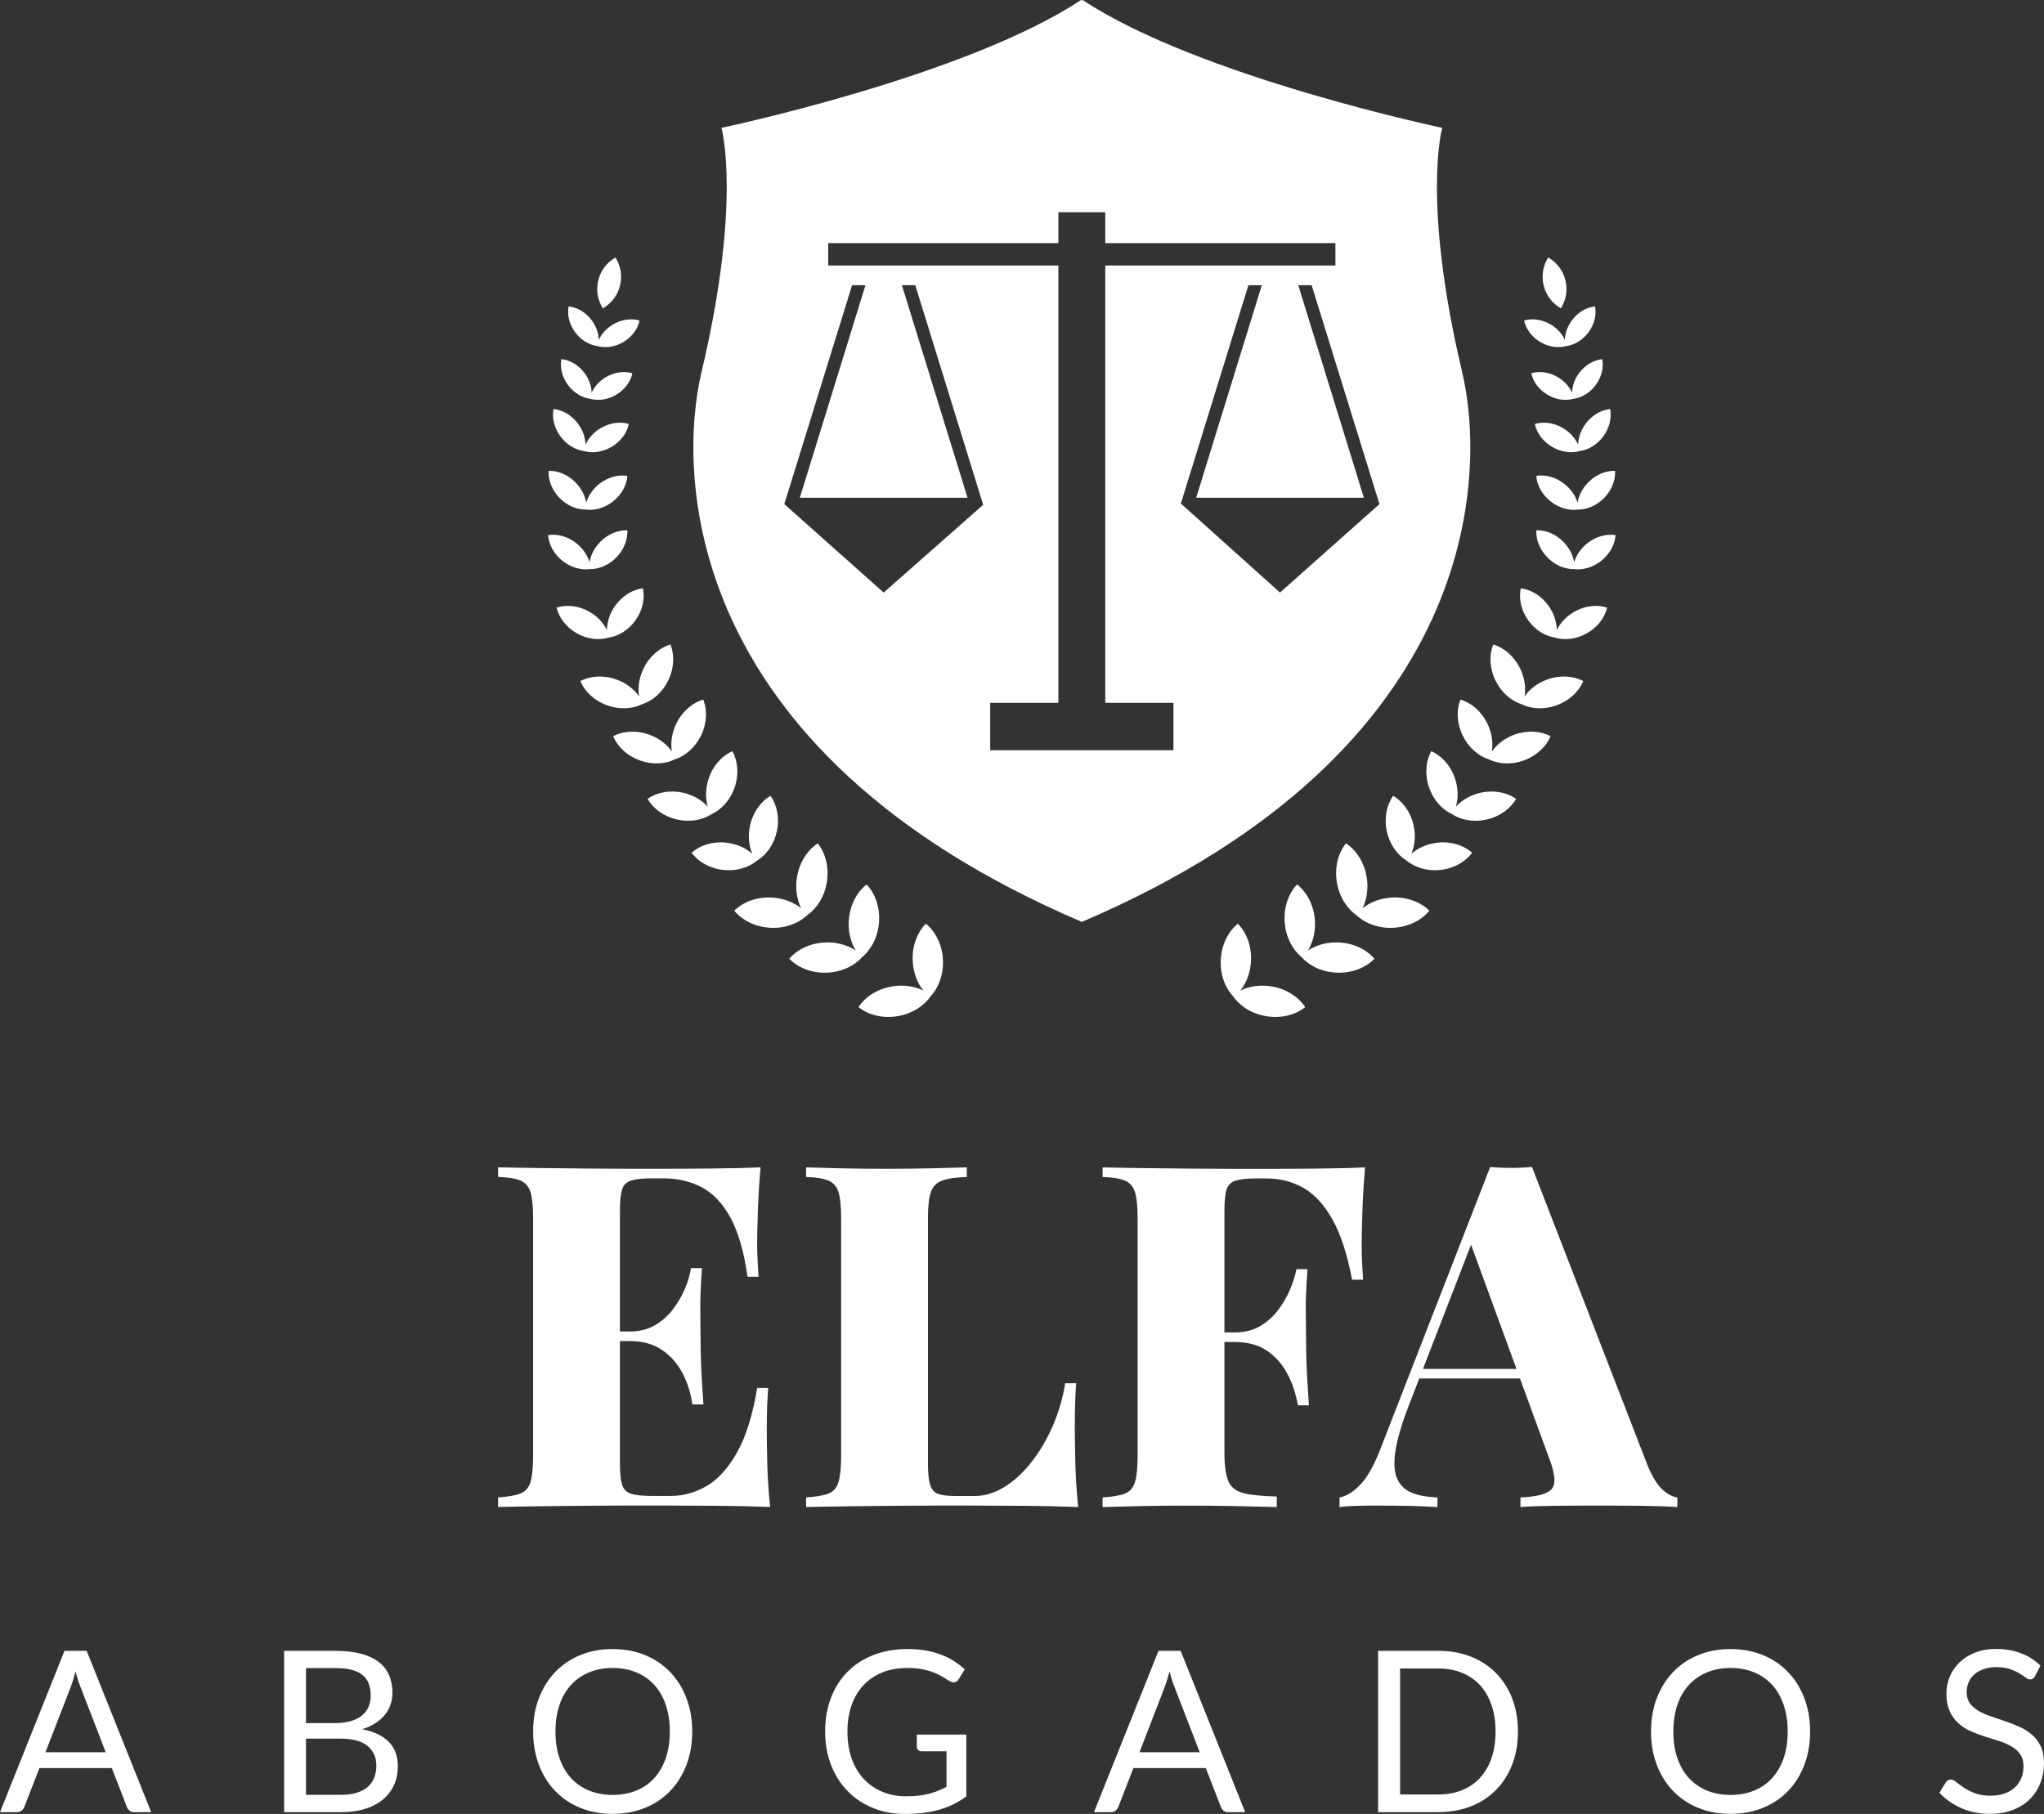
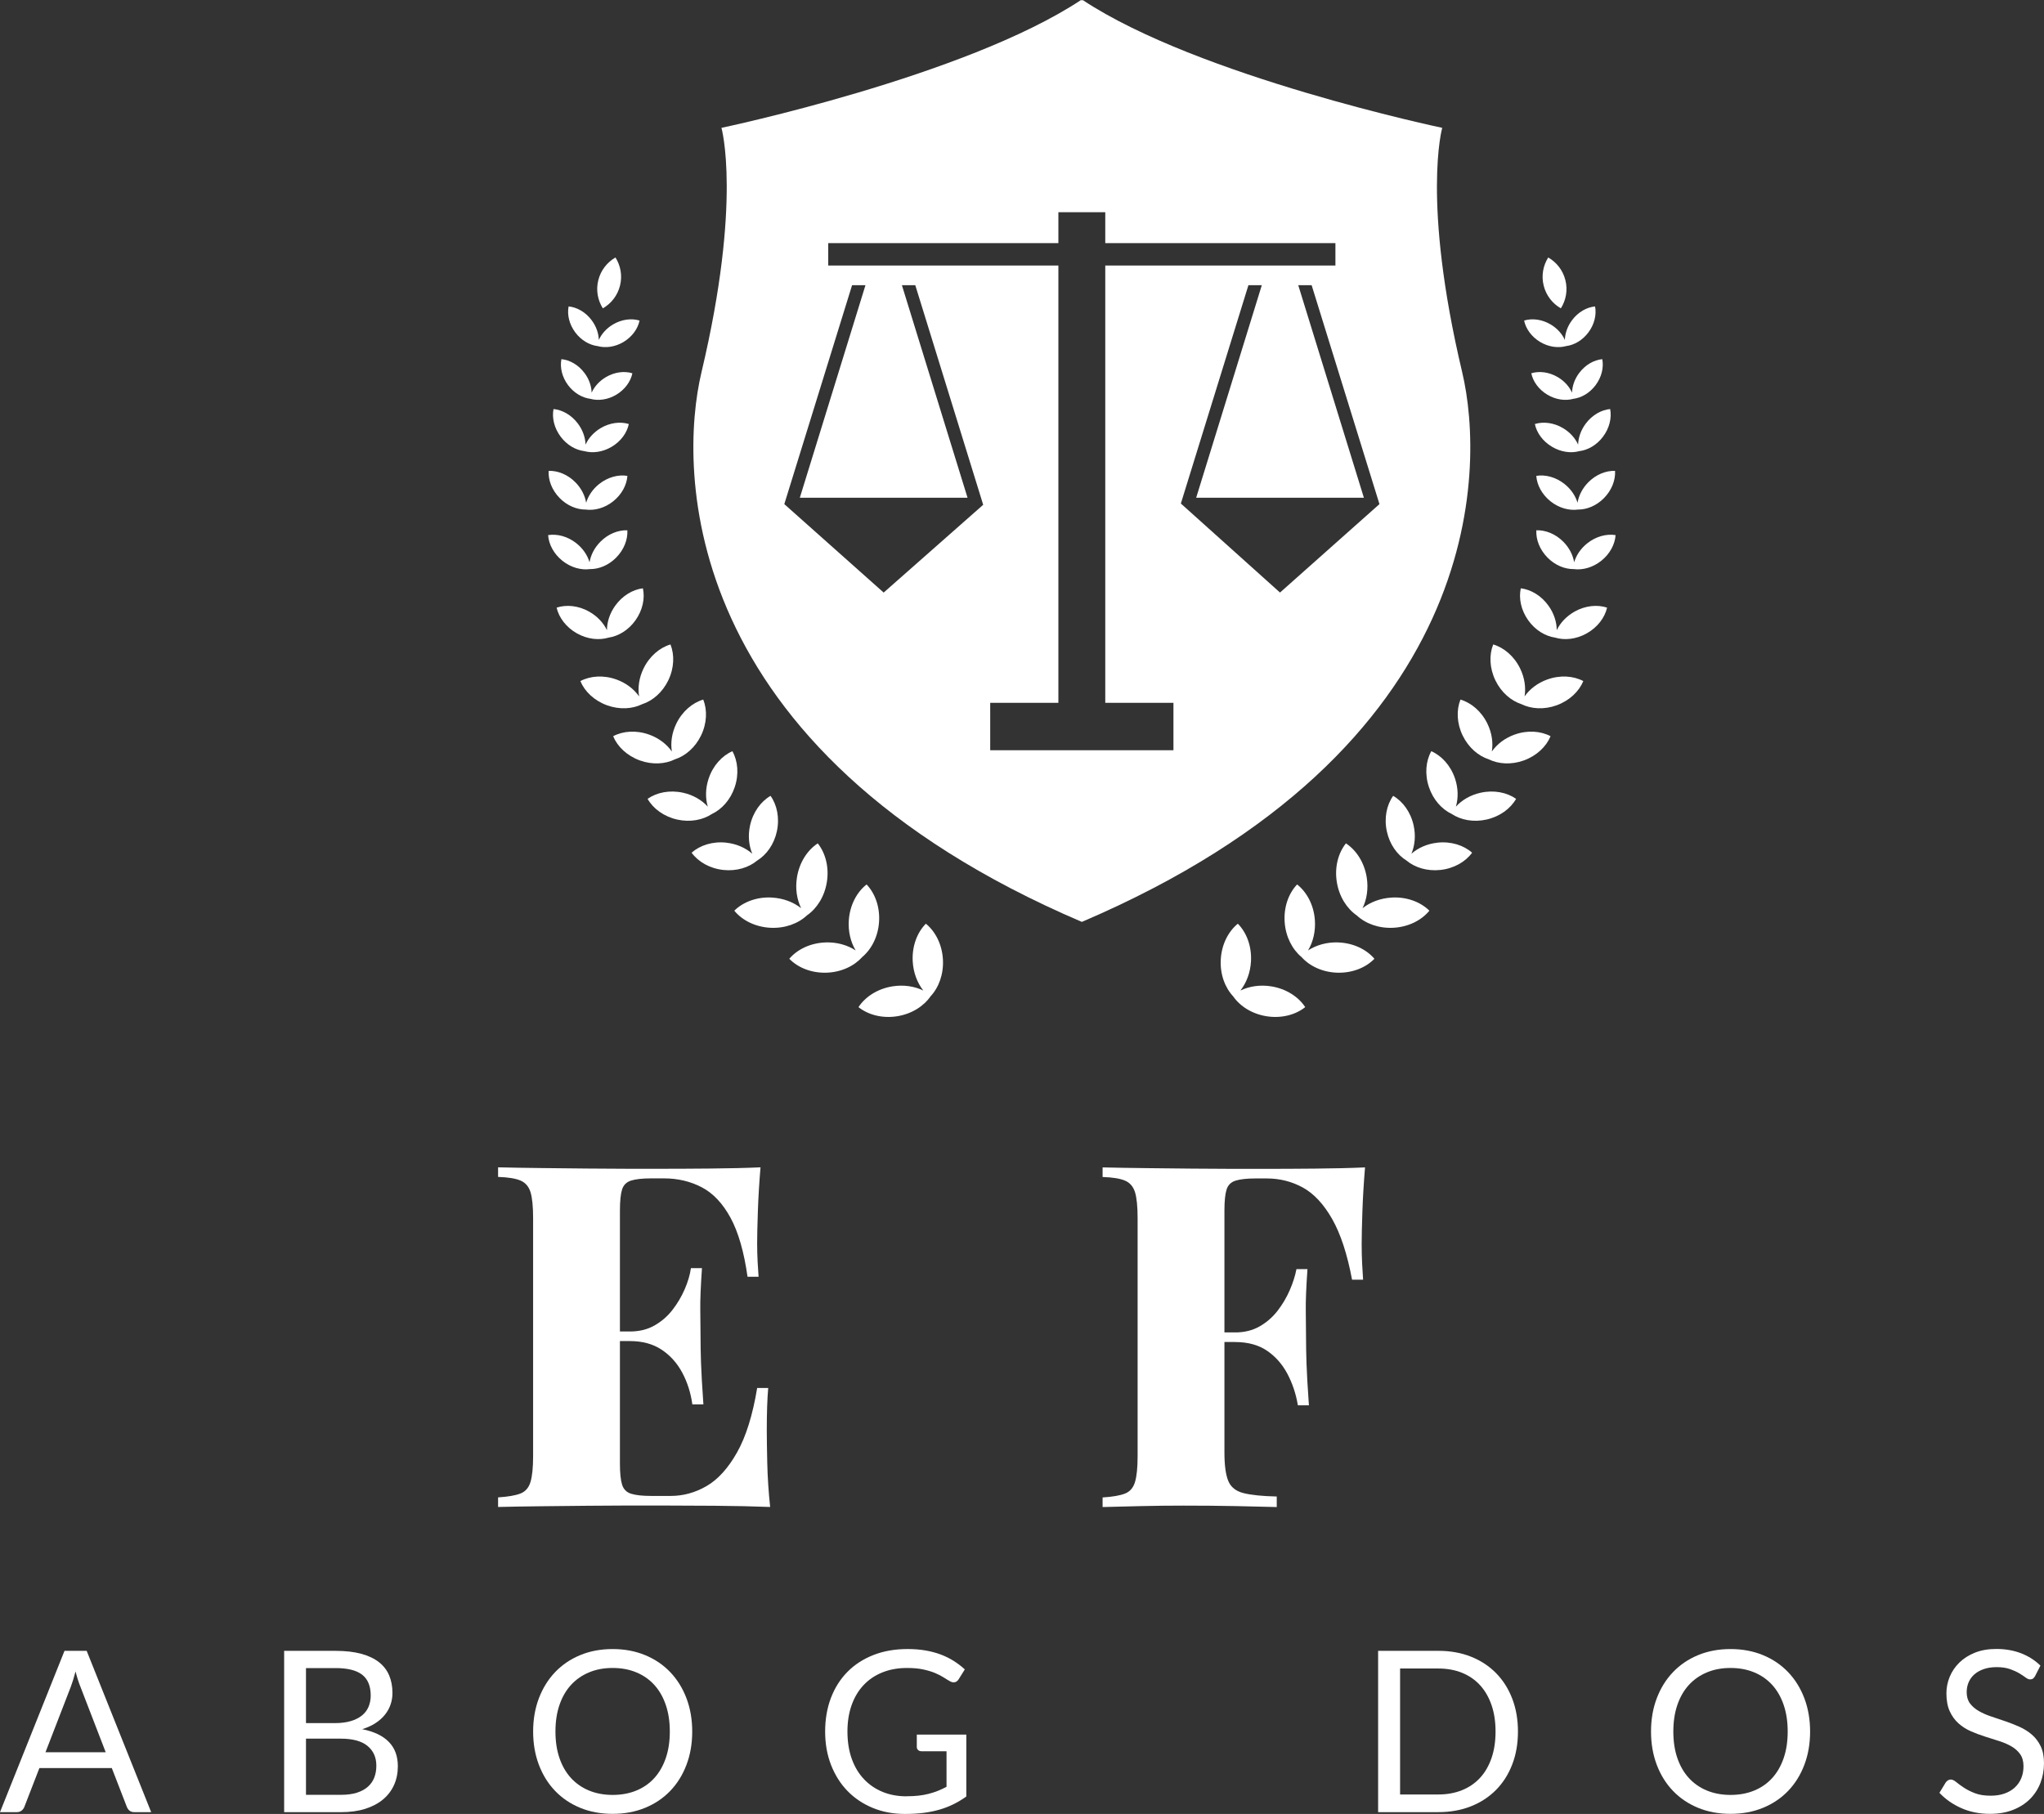
<svg xmlns="http://www.w3.org/2000/svg" id="Capa_2" data-name="Capa 2" viewBox="0 0 899.4 798.28">
  <rect x="0" y="0" width="899.4" height="798.28" fill="#333333" stroke="none" />
  <defs>
    <style>      .cls-1 {        fill: #fff;        stroke-width: 0px;      }    </style>
  </defs>
  <g id="Capa_2-2" data-name="Capa 2">
    <g>
      <g>
        <g>
          <path class="cls-1" d="m66.53,797.49h-7.43c-.86,0-1.55-.21-2.08-.64s-.92-.97-1.19-1.63l-6.64-17.14h-31.85l-6.64,17.14c-.23.59-.63,1.12-1.19,1.58s-1.26.69-2.08.69H0l28.38-70.98h9.76l28.38,70.98h0Zm-46.51-26.35h26.5l-11.15-28.88c-.73-1.78-1.44-4.01-2.13-6.69-.36,1.35-.72,2.6-1.06,3.74-.35,1.14-.69,2.14-1.02,3l-11.15,28.83h0Z" />
          <path class="cls-1" d="m125.03,797.49v-70.98h22.64c4.36,0,8.12.43,11.27,1.29s5.75,2.08,7.78,3.67c2.03,1.58,3.53,3.53,4.51,5.82.97,2.3,1.46,4.88,1.46,7.75,0,1.75-.27,3.44-.82,5.05-.54,1.62-1.37,3.12-2.48,4.51-1.11,1.39-2.49,2.62-4.16,3.71s-3.62,1.98-5.87,2.67c5.18,1.02,9.1,2.89,11.74,5.6,2.64,2.71,3.96,6.27,3.96,10.7,0,3-.55,5.75-1.66,8.22-1.11,2.48-2.72,4.61-4.85,6.39s-4.74,3.16-7.83,4.14-6.61,1.46-10.58,1.46h-25.11Zm9.61-39.18h12.68c2.71,0,5.05-.3,7.03-.89s3.62-1.42,4.93-2.48c1.3-1.06,2.27-2.34,2.9-3.84s.94-3.15.94-4.93c0-4.16-1.26-7.21-3.76-9.16-2.51-1.95-6.41-2.92-11.69-2.92h-13.03v24.22h0Zm0,6.84v24.72h15.36c2.74,0,5.09-.31,7.06-.94,1.96-.63,3.58-1.51,4.85-2.65,1.27-1.14,2.2-2.49,2.8-4.06s.89-3.29.89-5.18c0-3.67-1.3-6.56-3.89-8.69-2.59-2.13-6.51-3.2-11.76-3.2h-15.31,0Z" />
          <path class="cls-1" d="m304.59,762.02c0,5.32-.84,10.2-2.53,14.64-1.68,4.44-4.06,8.27-7.13,11.47-3.07,3.2-6.76,5.69-11.07,7.46s-9.07,2.65-14.29,2.65-9.97-.88-14.27-2.65c-4.29-1.77-7.98-4.25-11.05-7.46-3.07-3.2-5.45-7.03-7.13-11.47-1.68-4.44-2.53-9.32-2.53-14.64s.84-10.2,2.53-14.64,4.06-8.27,7.13-11.49,6.75-5.72,11.05-7.5c4.29-1.78,9.05-2.67,14.27-2.67s9.98.89,14.29,2.67,8,4.28,11.07,7.5,5.45,7.05,7.13,11.49,2.53,9.32,2.53,14.64Zm-9.86,0c0-4.36-.59-8.27-1.78-11.74s-2.87-6.4-5.05-8.79c-2.18-2.39-4.82-4.24-7.93-5.52-3.1-1.29-6.57-1.93-10.4-1.93s-7.25.64-10.35,1.93-5.75,3.13-7.95,5.52c-2.2,2.4-3.89,5.33-5.08,8.79s-1.78,7.38-1.78,11.74.59,8.26,1.78,11.71,2.88,6.37,5.08,8.77c2.2,2.39,4.85,4.23,7.95,5.5s6.56,1.91,10.35,1.91,7.3-.63,10.4-1.91c3.1-1.27,5.75-3.1,7.93-5.5,2.18-2.39,3.86-5.32,5.05-8.77s1.78-7.36,1.78-11.71Z" />
          <path class="cls-1" d="m398.91,790.5c1.92,0,3.67-.09,5.28-.27,1.6-.18,3.11-.45,4.53-.82s2.76-.8,4.01-1.31,2.51-1.1,3.76-1.76v-15.65h-11c-.63,0-1.13-.18-1.51-.54s-.57-.81-.57-1.34v-5.45h21.79v27.24c-1.78,1.29-3.64,2.41-5.57,3.37s-4,1.76-6.19,2.4c-2.2.64-4.55,1.12-7.06,1.44-2.51.31-5.23.47-8.17.47-5.15,0-9.88-.88-14.17-2.65s-7.99-4.24-11.1-7.43c-3.1-3.19-5.52-7.01-7.26-11.47-1.73-4.46-2.6-9.36-2.6-14.71s.85-10.35,2.55-14.81,4.13-8.28,7.28-11.47c3.15-3.19,6.97-5.65,11.44-7.41,4.47-1.75,9.49-2.62,15.03-2.62,2.81,0,5.42.21,7.83.62s4.65,1.01,6.71,1.78c2.06.78,3.97,1.72,5.72,2.82,1.75,1.11,3.38,2.35,4.9,3.74l-2.72,4.36c-.56.89-1.29,1.34-2.18,1.34-.53,0-1.11-.18-1.73-.54-.83-.46-1.75-1.02-2.77-1.68s-2.27-1.29-3.74-1.91c-1.47-.61-3.2-1.13-5.2-1.56s-4.37-.64-7.11-.64c-4,0-7.61.65-10.85,1.96-3.24,1.3-5.99,3.17-8.27,5.6s-4.03,5.37-5.25,8.82-1.83,7.32-1.83,11.62.63,8.5,1.91,12.01c1.27,3.52,3.06,6.5,5.38,8.94,2.31,2.44,5.05,4.31,8.22,5.6s6.67,1.93,10.5,1.93v-.02Z" />
-           <path class="cls-1" d="m547.91,797.49h-7.43c-.86,0-1.55-.21-2.08-.64s-.92-.97-1.19-1.63l-6.64-17.14h-31.85l-6.64,17.14c-.23.59-.63,1.12-1.19,1.58s-1.25.69-2.08.69h-7.43l28.38-70.98h9.76l28.38,70.98h.01Zm-46.51-26.35h26.5l-11.15-28.88c-.73-1.78-1.44-4.01-2.13-6.69-.36,1.35-.72,2.6-1.06,3.74-.35,1.14-.69,2.14-1.02,3l-11.15,28.83h.01Z" />
          <path class="cls-1" d="m667.93,762.02c0,5.32-.84,10.15-2.53,14.51-1.68,4.36-4.06,8.09-7.13,11.19s-6.75,5.51-11.05,7.21c-4.29,1.7-9.05,2.55-14.27,2.55h-26.55v-70.98h26.55c5.22,0,9.97.85,14.27,2.55,4.29,1.7,7.97,4.11,11.05,7.23,3.07,3.12,5.45,6.86,7.13,11.22s2.53,9.2,2.53,14.51h0Zm-9.86,0c0-4.36-.59-8.26-1.78-11.69s-2.87-6.34-5.05-8.72-4.82-4.19-7.93-5.45c-3.1-1.25-6.56-1.88-10.35-1.88h-16.89v55.43h16.89c3.8,0,7.25-.63,10.35-1.88s5.75-3.06,7.93-5.42,3.86-5.26,5.05-8.69,1.78-7.33,1.78-11.69h0Z" />
          <path class="cls-1" d="m796.48,762.02c0,5.32-.84,10.2-2.53,14.64-1.68,4.44-4.06,8.27-7.13,11.47-3.07,3.2-6.76,5.69-11.07,7.46s-9.07,2.65-14.29,2.65-9.97-.88-14.27-2.65c-4.29-1.77-7.97-4.25-11.05-7.46-3.07-3.2-5.45-7.03-7.13-11.47-1.68-4.44-2.53-9.32-2.53-14.64s.84-10.2,2.53-14.64c1.68-4.44,4.06-8.27,7.13-11.49s6.75-5.72,11.05-7.5,9.05-2.67,14.27-2.67,9.98.89,14.29,2.67,8,4.28,11.07,7.5,5.45,7.05,7.13,11.49,2.53,9.32,2.53,14.64Zm-9.86,0c0-4.36-.59-8.27-1.78-11.74s-2.87-6.4-5.05-8.79c-2.18-2.39-4.82-4.24-7.93-5.52-3.1-1.29-6.57-1.93-10.4-1.93s-7.25.64-10.35,1.93-5.75,3.13-7.95,5.52c-2.2,2.4-3.89,5.33-5.08,8.79s-1.78,7.38-1.78,11.74.59,8.26,1.78,11.71,2.88,6.37,5.08,8.77c2.2,2.39,4.85,4.23,7.95,5.5,3.1,1.27,6.55,1.91,10.35,1.91s7.3-.63,10.4-1.91c3.1-1.27,5.75-3.1,7.93-5.5,2.18-2.39,3.86-5.32,5.05-8.77s1.78-7.36,1.78-11.71Z" />
          <path class="cls-1" d="m895.5,737.6c-.3.5-.61.87-.94,1.11-.33.25-.76.37-1.29.37-.56,0-1.21-.28-1.96-.84s-1.68-1.18-2.82-1.86-2.51-1.3-4.11-1.86-3.54-.84-5.82-.84c-2.15,0-4.05.29-5.7.87s-3.03,1.36-4.14,2.35-1.94,2.16-2.5,3.49c-.56,1.34-.84,2.78-.84,4.33,0,1.98.49,3.62,1.46,4.93.97,1.3,2.26,2.42,3.86,3.34,1.6.92,3.42,1.73,5.45,2.4,2.03.68,4.11,1.38,6.24,2.11s4.21,1.54,6.24,2.45c2.03.91,3.85,2.06,5.45,3.44,1.6,1.39,2.89,3.09,3.86,5.1.97,2.01,1.46,4.49,1.46,7.43,0,3.1-.53,6.02-1.58,8.74-1.06,2.72-2.6,5.09-4.63,7.11s-4.52,3.6-7.48,4.75c-2.96,1.16-6.32,1.73-10.08,1.73-4.59,0-8.78-.83-12.56-2.5-3.78-1.67-7.01-3.92-9.68-6.76l2.77-4.56c.26-.36.59-.67.97-.92.38-.25.8-.37,1.26-.37.69,0,1.49.37,2.38,1.11s2.01,1.56,3.34,2.45c1.34.89,2.96,1.71,4.85,2.45,1.9.74,4.22,1.11,6.96,1.11,2.28,0,4.31-.31,6.09-.94s3.29-1.51,4.53-2.65c1.24-1.14,2.19-2.5,2.85-4.09.66-1.58.99-3.35.99-5.3,0-2.15-.49-3.9-1.46-5.28-.97-1.37-2.25-2.52-3.84-3.44-1.58-.92-3.39-1.71-5.42-2.35-2.03-.64-4.11-1.3-6.24-1.98s-4.21-1.46-6.24-2.35c-2.03-.89-3.84-2.05-5.42-3.47-1.58-1.42-2.87-3.19-3.84-5.32-.97-2.13-1.46-4.76-1.46-7.9,0-2.51.49-4.94,1.46-7.28.97-2.34,2.39-4.43,4.24-6.24,1.85-1.82,4.14-3.27,6.86-4.36,2.72-1.09,5.85-1.63,9.39-1.63,3.96,0,7.58.63,10.85,1.88,3.27,1.26,6.13,3.07,8.57,5.45l-2.33,4.56v.03Z" />
        </g>
        <g>
          <path class="cls-1" d="m677.73,150.51c3.74,2.22,7.91,2.75,11.37,1.8,3.56-.45,7.21-2.53,9.82-6.01,2.68-3.59,3.64-7.83,2.94-11.45-3.66.36-7.46,2.47-10.14,6.07-2.03,2.71-3.07,5.79-3.15,8.69-1.19-2.65-3.33-5.09-6.24-6.82-3.86-2.29-8.17-2.79-11.69-1.72.74,3.61,3.25,7.15,7.1,9.45h0Z" />
          <path class="cls-1" d="m274.33,150.51c-3.74,2.22-7.91,2.75-11.37,1.8-3.56-.45-7.21-2.53-9.82-6.01-2.69-3.59-3.64-7.83-2.94-11.45,3.66.36,7.46,2.47,10.14,6.07,2.03,2.71,3.07,5.79,3.15,8.69,1.19-2.65,3.33-5.09,6.24-6.82,3.86-2.29,8.17-2.79,11.69-1.72-.74,3.61-3.25,7.15-7.1,9.45h.01Z" />
          <path class="cls-1" d="m694.88,164.12c-2.03,2.71-3.07,5.79-3.15,8.69-1.19-2.65-3.33-5.09-6.24-6.82-3.86-2.29-8.17-2.79-11.69-1.72.74,3.61,3.25,7.15,7.1,9.45,3.74,2.22,7.91,2.75,11.37,1.8,3.56-.45,7.21-2.53,9.82-6.01,2.69-3.59,3.64-7.83,2.94-11.45-3.66.36-7.46,2.47-10.14,6.07h0Z" />
          <path class="cls-1" d="m257.18,164.12c2.03,2.71,3.07,5.79,3.15,8.69,1.19-2.65,3.33-5.09,6.24-6.82,3.86-2.29,8.17-2.79,11.69-1.72-.74,3.61-3.25,7.15-7.1,9.45-3.74,2.22-7.91,2.75-11.37,1.8-3.56-.45-7.21-2.53-9.82-6.01-2.68-3.59-3.64-7.83-2.94-11.45,3.66.36,7.46,2.47,10.14,6.07h.01Z" />
          <path class="cls-1" d="m697.75,186.44c-2.15,2.88-3.25,6.14-3.35,9.22-1.27-2.81-3.54-5.4-6.62-7.24-4.09-2.43-8.67-2.96-12.41-1.82.79,3.83,3.44,7.59,7.54,10.02,3.97,2.36,8.39,2.92,12.06,1.91,3.78-.47,7.65-2.68,10.41-6.38,2.85-3.81,3.86-8.31,3.12-12.14-3.89.38-7.91,2.62-10.76,6.44h.01Z" />
          <path class="cls-1" d="m254.31,186.44c2.15,2.88,3.25,6.14,3.35,9.22,1.27-2.81,3.54-5.4,6.62-7.24,4.09-2.43,8.67-2.96,12.41-1.82-.79,3.83-3.44,7.59-7.54,10.02-3.97,2.36-8.39,2.92-12.06,1.91-3.78-.47-7.65-2.68-10.41-6.38-2.85-3.81-3.86-8.31-3.12-12.14,3.89.38,7.91,2.62,10.76,6.44h-.01Z" />
          <path class="cls-1" d="m694.15,221.25c-.91-3.03-2.87-5.99-5.76-8.28-3.84-3.03-8.43-4.2-12.39-3.55.28,4,2.48,8.2,6.31,11.24,3.72,2.94,8.15,4.11,12.03,3.59,3.91.03,8.16-1.69,11.48-5.08,3.42-3.5,5.07-7.94,4.84-11.95-4.01-.14-8.42,1.6-11.84,5.09-2.58,2.64-4.15,5.82-4.67,8.94Z" />
          <path class="cls-1" d="m257.92,221.25c.91-3.03,2.87-5.99,5.76-8.28,3.84-3.03,8.43-4.2,12.39-3.55-.28,4-2.48,8.2-6.31,11.24-3.72,2.94-8.15,4.11-12.03,3.59-3.91.03-8.16-1.69-11.48-5.08-3.42-3.5-5.07-7.94-4.84-11.95,4.01-.14,8.42,1.6,11.84,5.09,2.58,2.64,4.15,5.82,4.67,8.94h0Z" />
          <path class="cls-1" d="m698.43,239.1c-2.91,2.31-4.87,5.29-5.77,8.34-.53-3.14-2.11-6.33-4.72-8.98-3.45-3.51-7.89-5.24-11.92-5.09-.22,4.03,1.45,8.49,4.9,12,3.35,3.4,7.62,5.12,11.56,5.08,3.9.52,8.35-.67,12.09-3.64,3.85-3.06,6.04-7.29,6.32-11.32-3.98-.64-8.6.54-12.45,3.6h-.01Z" />
          <path class="cls-1" d="m253.64,239.1c2.91,2.31,4.87,5.29,5.77,8.34.53-3.14,2.11-6.33,4.72-8.98,3.45-3.51,7.89-5.24,11.92-5.09.22,4.03-1.45,8.49-4.9,12-3.35,3.4-7.62,5.12-11.56,5.08-3.9.52-8.35-.67-12.09-3.64-3.85-3.06-6.04-7.29-6.32-11.32,3.98-.64,8.6.54,12.45,3.6h0Z" />
          <path class="cls-1" d="m692.83,269.17c-3.61,2.03-6.29,4.95-7.83,8.15-.02-3.55-1.2-7.34-3.6-10.71-3.18-4.47-7.75-7.16-12.22-7.71-.96,4.4.09,9.6,3.26,14.07,3.08,4.34,7.48,6.98,11.82,7.63,4.2,1.26,9.31.74,13.94-1.86,4.78-2.69,7.94-6.95,8.95-11.33-4.27-1.41-9.56-.93-14.34,1.76h.02Z" />
          <path class="cls-1" d="m259.24,269.17c3.61,2.03,6.29,4.95,7.83,8.15.02-3.55,1.2-7.34,3.6-10.71,3.18-4.47,7.75-7.16,12.22-7.71.96,4.4-.09,9.6-3.26,14.07-3.08,4.34-7.48,6.98-11.82,7.63-4.2,1.26-9.31.74-13.94-1.86-4.78-2.69-7.94-6.95-8.95-11.33,4.27-1.41,9.56-.93,14.34,1.76h-.02Z" />
          <path class="cls-1" d="m680.82,299.03c-4.28,1.55-7.72,4.23-9.97,7.43.62-3.85.03-8.18-1.96-12.27-2.64-5.42-7.11-9.18-11.85-10.58-1.83,4.6-1.65,10.43.99,15.86,2.56,5.26,6.85,8.93,11.43,10.42,4.33,2.13,9.96,2.49,15.46.51,5.67-2.05,9.88-6.1,11.77-10.67-4.38-2.31-10.2-2.74-15.87-.69h0Z" />
          <path class="cls-1" d="m271.24,299.03c4.28,1.55,7.72,4.23,9.97,7.43-.62-3.85-.03-8.18,1.96-12.27,2.64-5.42,7.11-9.18,11.85-10.58,1.83,4.6,1.65,10.43-.99,15.86-2.56,5.26-6.85,8.93-11.43,10.42-4.33,2.13-9.96,2.49-15.46.51-5.67-2.05-9.88-6.1-11.77-10.67,4.38-2.31,10.2-2.74,15.87-.69h0Z" />
          <path class="cls-1" d="m666.41,323.29c-4.28,1.55-7.72,4.23-9.97,7.43.62-3.85.03-8.18-1.96-12.27-2.64-5.42-7.11-9.18-11.85-10.58-1.83,4.6-1.65,10.43.99,15.86,2.56,5.26,6.85,8.93,11.43,10.42,4.33,2.13,9.96,2.49,15.46.51,5.67-2.05,9.88-6.1,11.77-10.67-4.38-2.31-10.2-2.74-15.87-.69h0Z" />
          <path class="cls-1" d="m285.66,323.29c4.28,1.55,7.72,4.23,9.97,7.43-.62-3.85-.03-8.18,1.96-12.27,2.64-5.42,7.11-9.18,11.85-10.58,1.83,4.6,1.65,10.43-.99,15.86-2.56,5.26-6.85,8.93-11.43,10.42-4.33,2.13-9.96,2.49-15.46.51-5.67-2.05-9.88-6.1-11.77-10.67,4.38-2.31,10.2-2.74,15.87-.69h0Z" />
          <path class="cls-1" d="m651.44,348.88c-4.44.99-8.19,3.23-10.82,6.11,1.1-3.74,1.06-8.11-.4-12.42-1.93-5.71-5.9-10-10.43-11.98-2.4,4.33-2.95,10.14-1.01,15.85,1.87,5.54,5.67,9.72,10.03,11.78,4.03,2.66,9.57,3.73,15.28,2.45,5.88-1.32,10.57-4.81,13.02-9.11-4.05-2.84-9.77-4-15.66-2.68h-.01Z" />
          <path class="cls-1" d="m300.62,348.88c4.44.99,8.19,3.23,10.82,6.11-1.1-3.74-1.06-8.11.4-12.42,1.93-5.71,5.9-10,10.43-11.98,2.4,4.33,2.95,10.14,1.01,15.85-1.87,5.54-5.67,9.72-10.03,11.78-4.03,2.66-9.57,3.73-15.28,2.45-5.88-1.32-10.57-4.81-13.02-9.11,4.05-2.84,9.77-4,15.66-2.68h0Z" />
          <path class="cls-1" d="m632.49,370.85c-4.52.49-8.5,2.29-11.44,4.86,1.51-3.6,1.96-7.94.99-12.39-1.28-5.89-4.74-10.6-9.02-13.08-2.87,4.03-4.06,9.75-2.78,15.64,1.24,5.72,4.54,10.3,8.65,12.83,3.7,3.09,9.09,4.77,14.91,4.14,5.99-.65,11.04-3.59,13.96-7.59-3.71-3.28-9.27-5.07-15.26-4.42h0Z" />
          <path class="cls-1" d="m319.58,370.85c4.52.49,8.5,2.29,11.44,4.86-1.51-3.6-1.96-7.94-.99-12.39,1.28-5.89,4.74-10.6,9.02-13.08,2.87,4.03,4.06,9.75,2.78,15.64-1.24,5.72-4.54,10.3-8.65,12.83-3.7,3.09-9.09,4.77-14.91,4.14-5.99-.65-11.04-3.59-13.95-7.59,3.71-3.28,9.27-5.07,15.26-4.42h0Z" />
          <path class="cls-1" d="m612.44,395c-5.01.27-9.5,2.01-12.89,4.67,1.88-3.87,2.63-8.63,1.83-13.58-1.06-6.56-4.58-11.95-9.15-14.94-3.4,4.27-5.06,10.49-4,17.05,1.03,6.37,4.38,11.61,8.75,14.64,3.89,3.63,9.72,5.8,16.16,5.45,6.64-.36,12.37-3.3,15.82-7.52-3.89-3.83-9.9-6.14-16.53-5.78h.01Z" />
          <path class="cls-1" d="m339.62,395c5.01.27,9.5,2.01,12.89,4.67-1.88-3.87-2.63-8.63-1.83-13.58,1.06-6.56,4.58-11.95,9.15-14.94,3.4,4.27,5.06,10.49,4,17.05-1.02,6.37-4.38,11.61-8.75,14.64-3.89,3.63-9.72,5.8-16.16,5.45-6.64-.36-12.37-3.3-15.82-7.52,3.89-3.83,9.9-6.14,16.53-5.78h-.01Z" />
          <path class="cls-1" d="m588.8,414.74c-5.02-.17-9.64,1.18-13.24,3.53,2.21-3.69,3.37-8.37,3.01-13.37-.48-6.63-3.53-12.3-7.82-15.67-3.76,3.96-5.95,10.01-5.47,16.64.47,6.43,3.36,11.95,7.45,15.35,3.56,3.95,9.18,6.62,15.63,6.84,6.64.22,12.61-2.21,16.41-6.12-3.54-4.15-9.33-6.97-15.97-7.19h0Z" />
          <path class="cls-1" d="m363.27,414.74c5.02-.17,9.64,1.18,13.24,3.53-2.21-3.69-3.37-8.37-3.01-13.37.48-6.63,3.53-12.3,7.82-15.67,3.76,3.96,5.95,10.01,5.47,16.64-.47,6.43-3.36,11.95-7.45,15.35-3.56,3.95-9.18,6.62-15.63,6.84-6.64.22-12.61-2.21-16.41-6.12,3.54-4.15,9.33-6.97,15.97-7.19h0Z" />
          <path class="cls-1" d="m559.38,434.08c-4.95-.8-9.71-.04-13.58,1.84,2.65-3.39,4.39-7.88,4.66-12.89.35-6.64-1.95-12.65-5.79-16.53-4.22,3.45-7.16,9.18-7.51,15.82-.34,6.44,1.83,12.27,5.46,16.16,3.04,4.37,8.28,7.72,14.65,8.75,6.56,1.05,12.78-.61,17.05-4.01-2.99-4.56-8.38-8.09-14.94-9.14h0Z" />
          <path class="cls-1" d="m392.69,434.08c4.95-.8,9.71-.04,13.58,1.84-2.65-3.39-4.39-7.88-4.66-12.89-.35-6.64,1.95-12.65,5.79-16.53,4.22,3.45,7.16,9.18,7.51,15.82.34,6.44-1.83,12.27-5.46,16.16-3.04,4.37-8.28,7.72-14.65,8.75-6.56,1.05-12.78-.61-17.05-4.01,2.99-4.56,8.38-8.09,14.94-9.14h0Z" />
          <path class="cls-1" d="m686.81,135.7c2.24-3.56,3.1-7.98,2-12.38-1.09-4.4-3.91-7.91-7.56-10.01-2.24,3.56-3.1,7.98-2,12.38,1.09,4.4,3.91,7.91,7.56,10.01Z" />
          <path class="cls-1" d="m265.26,135.7c-2.24-3.56-3.1-7.98-2-12.38,1.09-4.4,3.91-7.91,7.56-10.01,2.24,3.56,3.1,7.98,2,12.38-1.09,4.4-3.91,7.91-7.56,10.01Z" />
        </g>
        <path class="cls-1" d="m643.4,163.85c-17.93-75.6-8.79-107.59-8.79-107.59,0,0-107.24-22.5-158.23-56.26-.12.07-.23.13-.35.2-.12-.07-.23-.13-.35-.2-50.98,33.76-158.23,56.26-158.23,56.26,0,0,9.14,32-8.79,107.59-10.12,42.64-10.55,165.83,167.37,241.86,177.92-76.03,177.48-199.22,167.37-241.86h0Zm-210.79,58.31l-43.78,38.62-43.72-38.93h0l29.82-96.33h5.89l-28.88,93.53h73.8l-28.88-93.53h5.89l29.88,96.64h-.02Zm83.74,108h-80.64v-20.86h30V116.85h-101.27v-9.85h101.27v-13.6h20.63v13.6h101.27v9.85h-101.27v192.45h30v20.86h.01Zm46.88-69.39l-43.63-39.18h0l29.73-96.08h5.89l-28.88,93.53h73.8l-28.88-93.53h5.89l29.84,96.34h0l-43.75,38.91h-.01Z" />
      </g>
      <g>
        <path class="cls-1" d="m334.64,513.75c-.56,6.62-.95,13.02-1.16,19.21-.21,6.19-.32,10.91-.32,14.14,0,2.82.07,5.56.21,8.23.14,2.67.28,4.86.42,6.54h-4.86c-1.55-10.98-4.05-19.63-7.49-25.97-3.45-6.33-7.67-10.8-12.67-13.41-5-2.6-10.52-3.91-16.57-3.91h-5.7c-3.8,0-6.72.32-8.76.95-2.04.63-3.38,1.94-4.01,3.91-.63,1.97-.95,5.07-.95,9.29v111.46c0,4.08.32,7.14.95,9.18.63,2.04,1.97,3.38,4.01,4.01,2.04.63,4.96.95,8.76.95h8.66c5.49,0,10.73-1.44,15.73-4.33,4.99-2.88,9.46-7.81,13.41-14.78,3.94-6.97,6.89-16.43,8.87-28.39h4.86c-.42,4.79-.63,10.98-.63,18.58,0,3.38.07,8.16.21,14.36.14,6.19.56,12.67,1.27,19.42-7.18-.28-15.27-.46-24.28-.53-9.01-.07-17.03-.11-24.07-.11h-13.93c-5.63,0-11.75.04-18.37.11-6.62.07-13.3.14-20.06.21-6.75.07-13.09.18-19,.32v-4.22c4.36-.28,7.63-.84,9.82-1.69,2.18-.84,3.66-2.53,4.43-5.07.77-2.53,1.16-6.33,1.16-11.4v-104.71c0-5.21-.39-9.04-1.16-11.51-.78-2.46-2.25-4.15-4.43-5.07-2.18-.91-5.46-1.44-9.82-1.58v-4.22c6.05.14,12.42.25,19.11.32,6.68.07,13.3.14,19.84.21,6.54.07,12.67.11,18.37.11h14.04c6.47,0,13.83-.03,22.06-.11,8.23-.07,15.59-.24,22.06-.53Zm-31.88,72.2v4.22h-36.31v-4.22h36.31Zm6.12-27.87c-.56,8.02-.81,14.14-.74,18.37.07,4.22.11,8.09.11,11.61s.07,7.39.21,11.61c.14,4.22.49,10.34,1.05,18.37h-4.86c-.71-5.07-2.18-9.71-4.43-13.93-2.25-4.22-5.28-7.6-9.08-10.13-3.8-2.53-8.44-3.8-13.93-3.8v-4.22c4.08,0,7.67-.88,10.77-2.64,3.09-1.76,5.73-4.04,7.92-6.86,2.18-2.81,3.97-5.84,5.38-9.08,1.4-3.24,2.32-6.33,2.74-9.29h4.86Z" />
-         <path class="cls-1" d="m425.42,513.75v4.22c-4.79.14-8.41.67-10.87,1.58-2.46.92-4.12,2.61-4.96,5.07-.84,2.46-1.27,6.3-1.27,11.51v108.09c0,4.08.32,7.14.95,9.18.63,2.04,1.79,3.38,3.48,4.01,1.69.63,4.22.95,7.6.95h8.66c4.22,0,8.44-1.27,12.67-3.8,4.22-2.53,8.16-6.09,11.82-10.66,3.66-4.57,6.83-9.85,9.5-15.83,2.67-5.98,4.57-12.42,5.7-19.32h4.86c-.42,4.93-.63,11.26-.63,19,0,3.52.07,8.55.21,15.09.14,6.54.56,13.34,1.27,20.37-7.18-.28-15.27-.46-24.28-.53-9.01-.07-17.03-.11-24.07-.11h-13.93c-5.63,0-11.75.04-18.37.11-6.62.07-13.3.14-20.06.21-6.75.07-13.09.18-19,.32v-4.22c4.36-.28,7.63-.84,9.82-1.69,2.18-.84,3.66-2.53,4.43-5.07.77-2.53,1.16-6.33,1.16-11.4v-104.71c0-5.21-.39-9.04-1.16-11.51-.78-2.46-2.25-4.15-4.43-5.07-2.18-.91-5.46-1.44-9.82-1.58v-4.22c3.8.14,8.87.28,15.2.42,6.33.14,13.09.21,20.27.21,6.61,0,13.09-.07,19.42-.21,6.33-.14,11.61-.28,15.83-.42Z" />
        <path class="cls-1" d="m600.64,513.75c-.56,6.76-.95,13.23-1.16,19.42-.21,6.2-.32,10.98-.32,14.36,0,3.1.07,5.98.21,8.66.14,2.68.28,5,.42,6.97h-4.86c-2.11-11.26-5.03-20.16-8.76-26.71-3.73-6.54-8.02-11.15-12.88-13.83-4.86-2.67-10.17-4.01-15.94-4.01h-4.86c-3.8,0-6.72.32-8.76.95-2.04.63-3.38,1.94-4.01,3.91-.63,1.97-.95,5.07-.95,9.29v106.4c0,5.63.56,9.82,1.69,12.56,1.12,2.75,3.38,4.54,6.76,5.38s8.23,1.34,14.57,1.48v4.64c-4.64-.14-10.63-.28-17.94-.42-7.32-.14-14.99-.21-23.01-.21-6.33,0-12.56.07-18.68.21-6.12.14-11.79.28-17,.42v-4.22c4.36-.28,7.63-.84,9.82-1.69,2.18-.84,3.66-2.53,4.43-5.07.77-2.53,1.16-6.33,1.16-11.4v-104.71c0-5.21-.39-9.04-1.16-11.51-.78-2.46-2.25-4.15-4.43-5.07-2.18-.91-5.46-1.44-9.82-1.58v-4.22c6.05.14,12.42.25,19.11.32,6.68.07,13.3.14,19.84.21,6.54.07,12.67.11,18.37.11h14.04c6.47,0,13.83-.03,22.06-.11,8.23-.07,15.59-.24,22.06-.53Zm-31.03,72.62v4.22h-37.15v-4.22h37.15Zm5.7-27.87c-.56,8.02-.81,14.14-.74,18.37.07,4.22.11,8.09.11,11.61s.07,7.39.21,11.61c.14,4.22.49,10.34,1.06,18.37h-4.86c-.84-5.07-2.4-9.71-4.64-13.93-2.25-4.22-5.25-7.6-8.97-10.13-3.73-2.53-8.41-3.8-14.04-3.8v-4.22c4.08,0,7.67-.88,10.77-2.64,3.09-1.76,5.73-4.04,7.92-6.86,2.18-2.81,3.97-5.84,5.38-9.08,1.41-3.24,2.39-6.33,2.96-9.29h4.86Z" />
-         <path class="cls-1" d="m674.1,513.54l51.09,131.94c2.11,4.93,4.33,8.38,6.65,10.34,2.32,1.97,4.4,3.03,6.23,3.17v4.22c-4.51-.28-9.89-.46-16.15-.53-6.26-.07-12.63-.11-19.11-.11s-13.16.04-19.21.11c-6.05.07-10.91.25-14.57.53v-4.22c7.18-.28,11.75-1.51,13.72-3.69,1.97-2.18,1.55-6.86-1.27-14.04l-35.04-95.84,4.22-6.33-30.82,79.59c-3.24,8.44-5.21,15.27-5.91,20.48-.71,5.21-.35,9.22,1.06,12.03,1.41,2.82,3.62,4.79,6.65,5.91,3.02,1.13,6.65,1.76,10.87,1.9v4.22c-4.93-.28-9.47-.46-13.62-.53-4.15-.07-8.62-.11-13.41-.11-2.82,0-5.67.04-8.55.11-2.89.07-5.38.25-7.49.53v-4.22c3.1-.56,6.23-2.53,9.39-5.91,3.17-3.38,6.3-9.22,9.39-17.52l47.5-122.02c2.81.28,5.88.42,9.18.42s6.37-.14,9.18-.42Zm10.98,88.88v4.22h-62.91l2.11-4.22h60.8Z" />
      </g>
    </g>
  </g>
</svg>